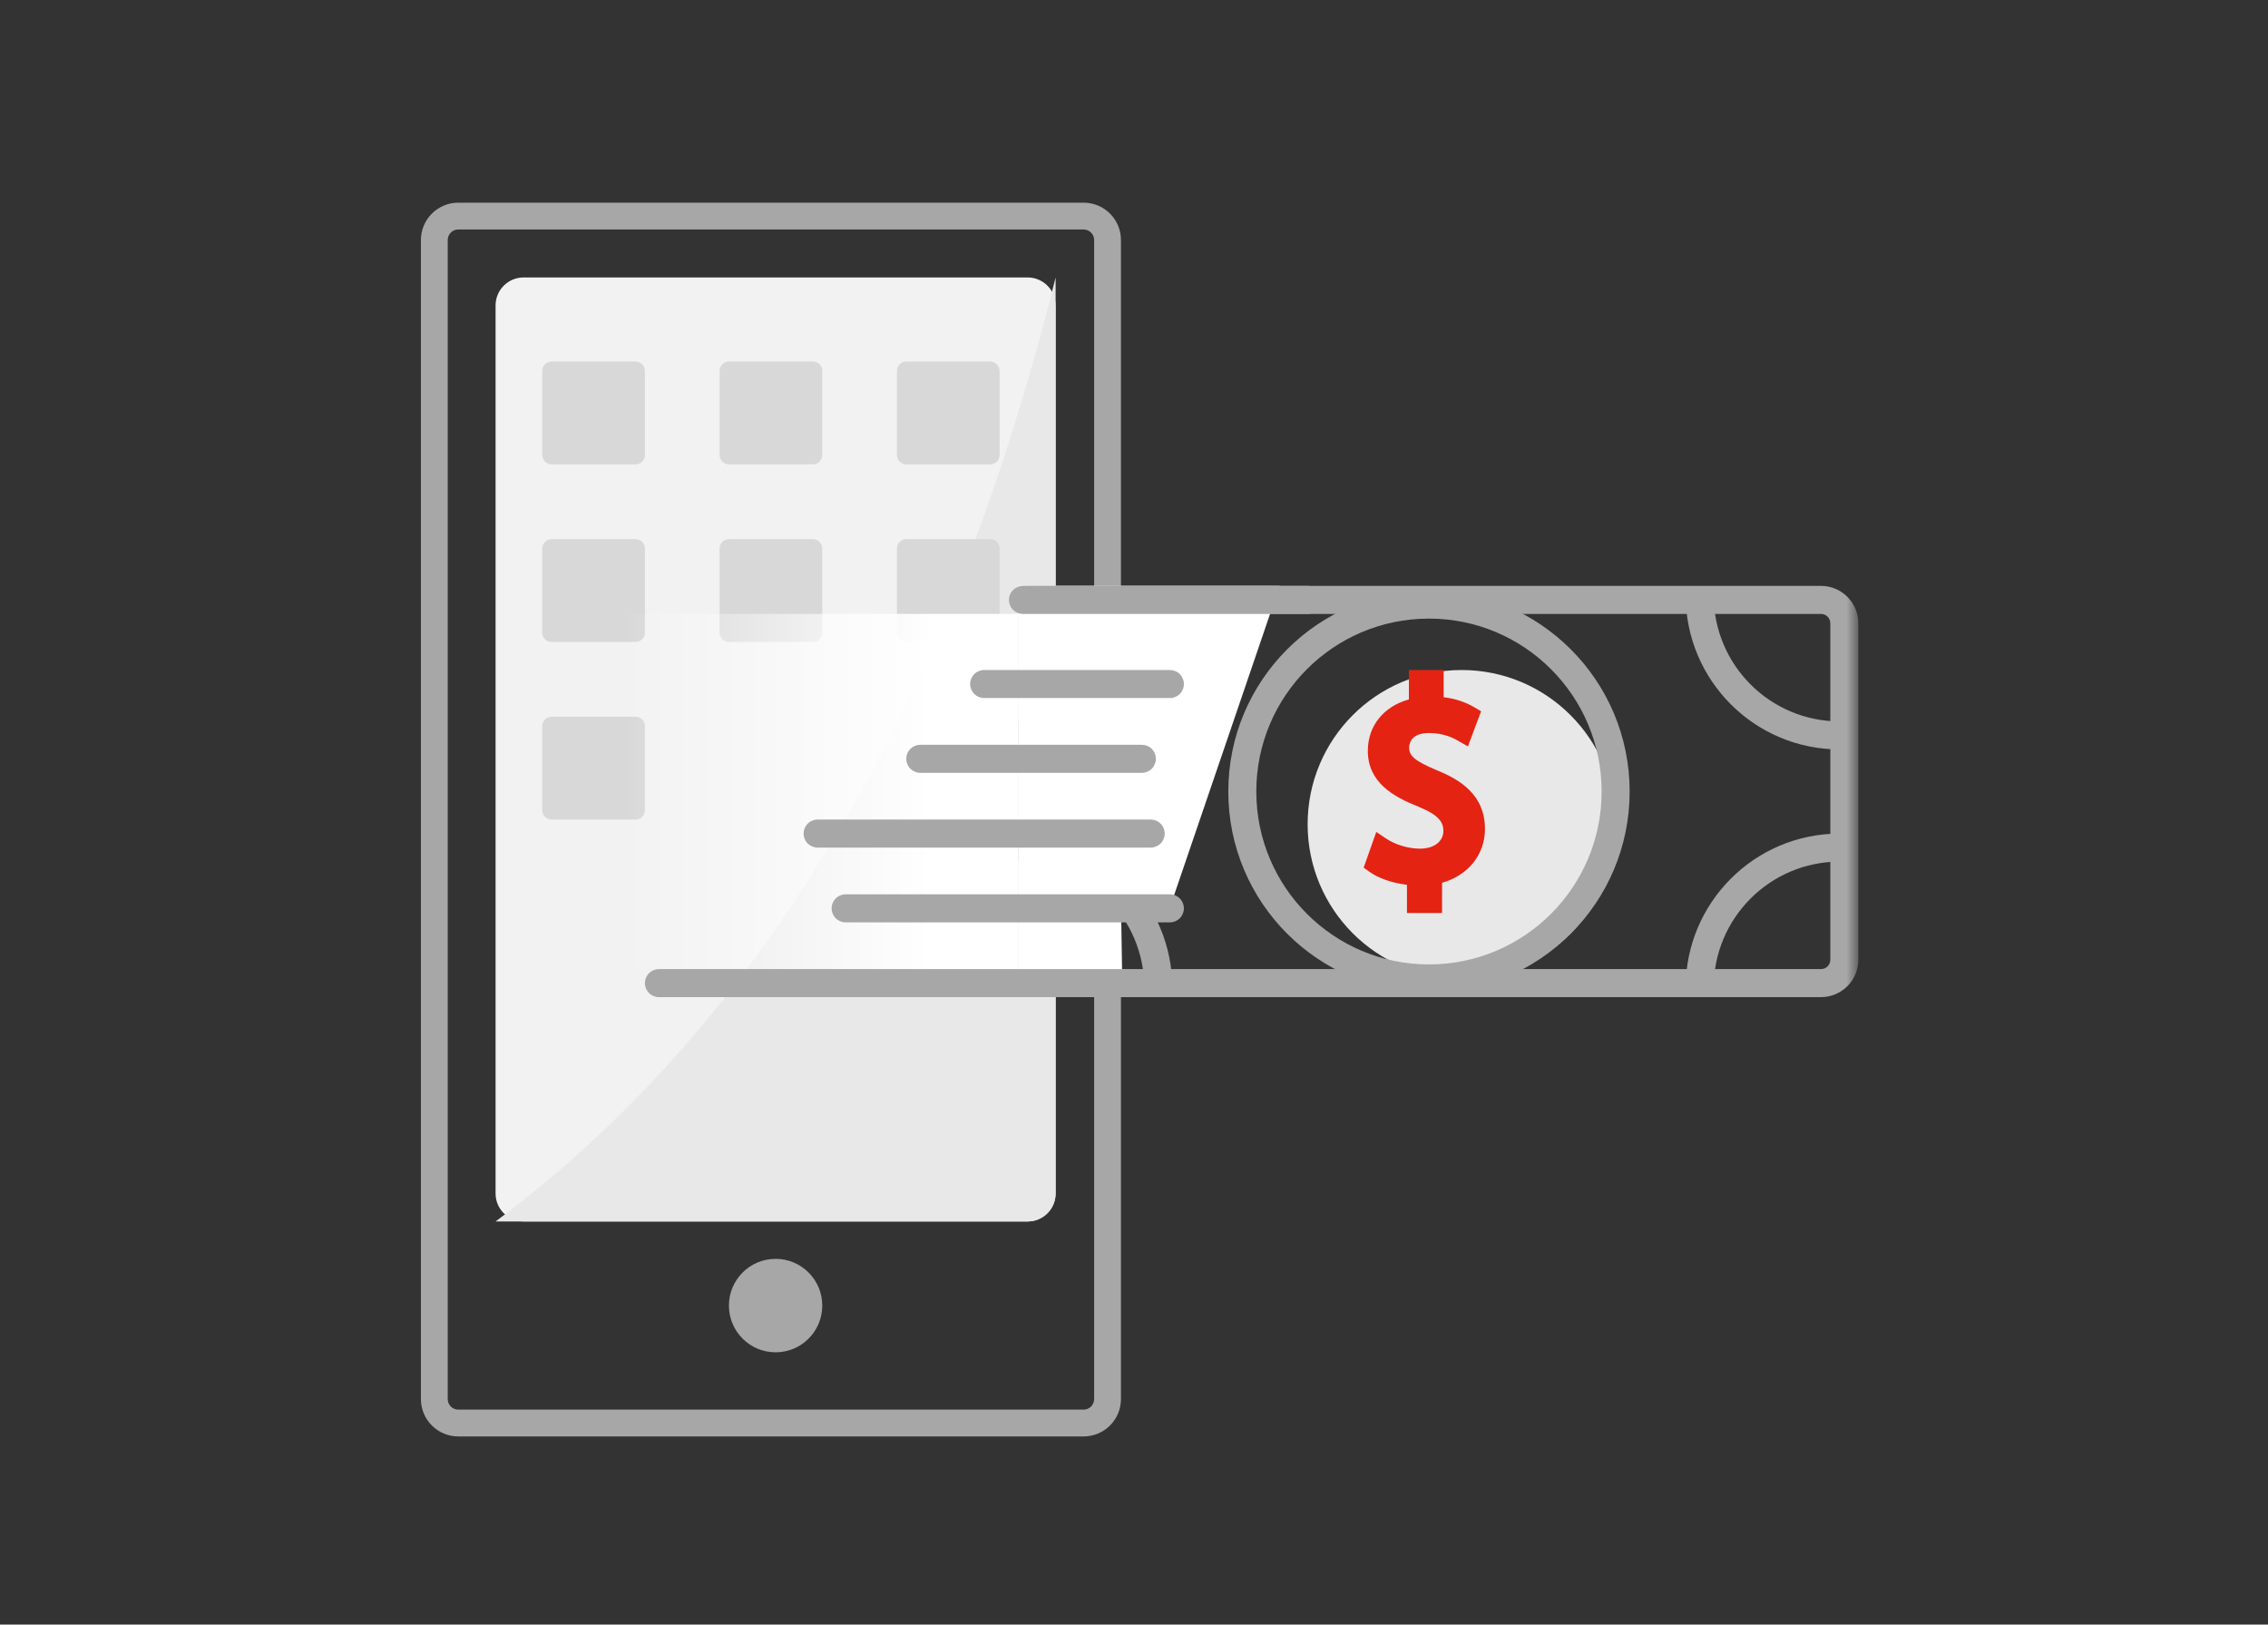
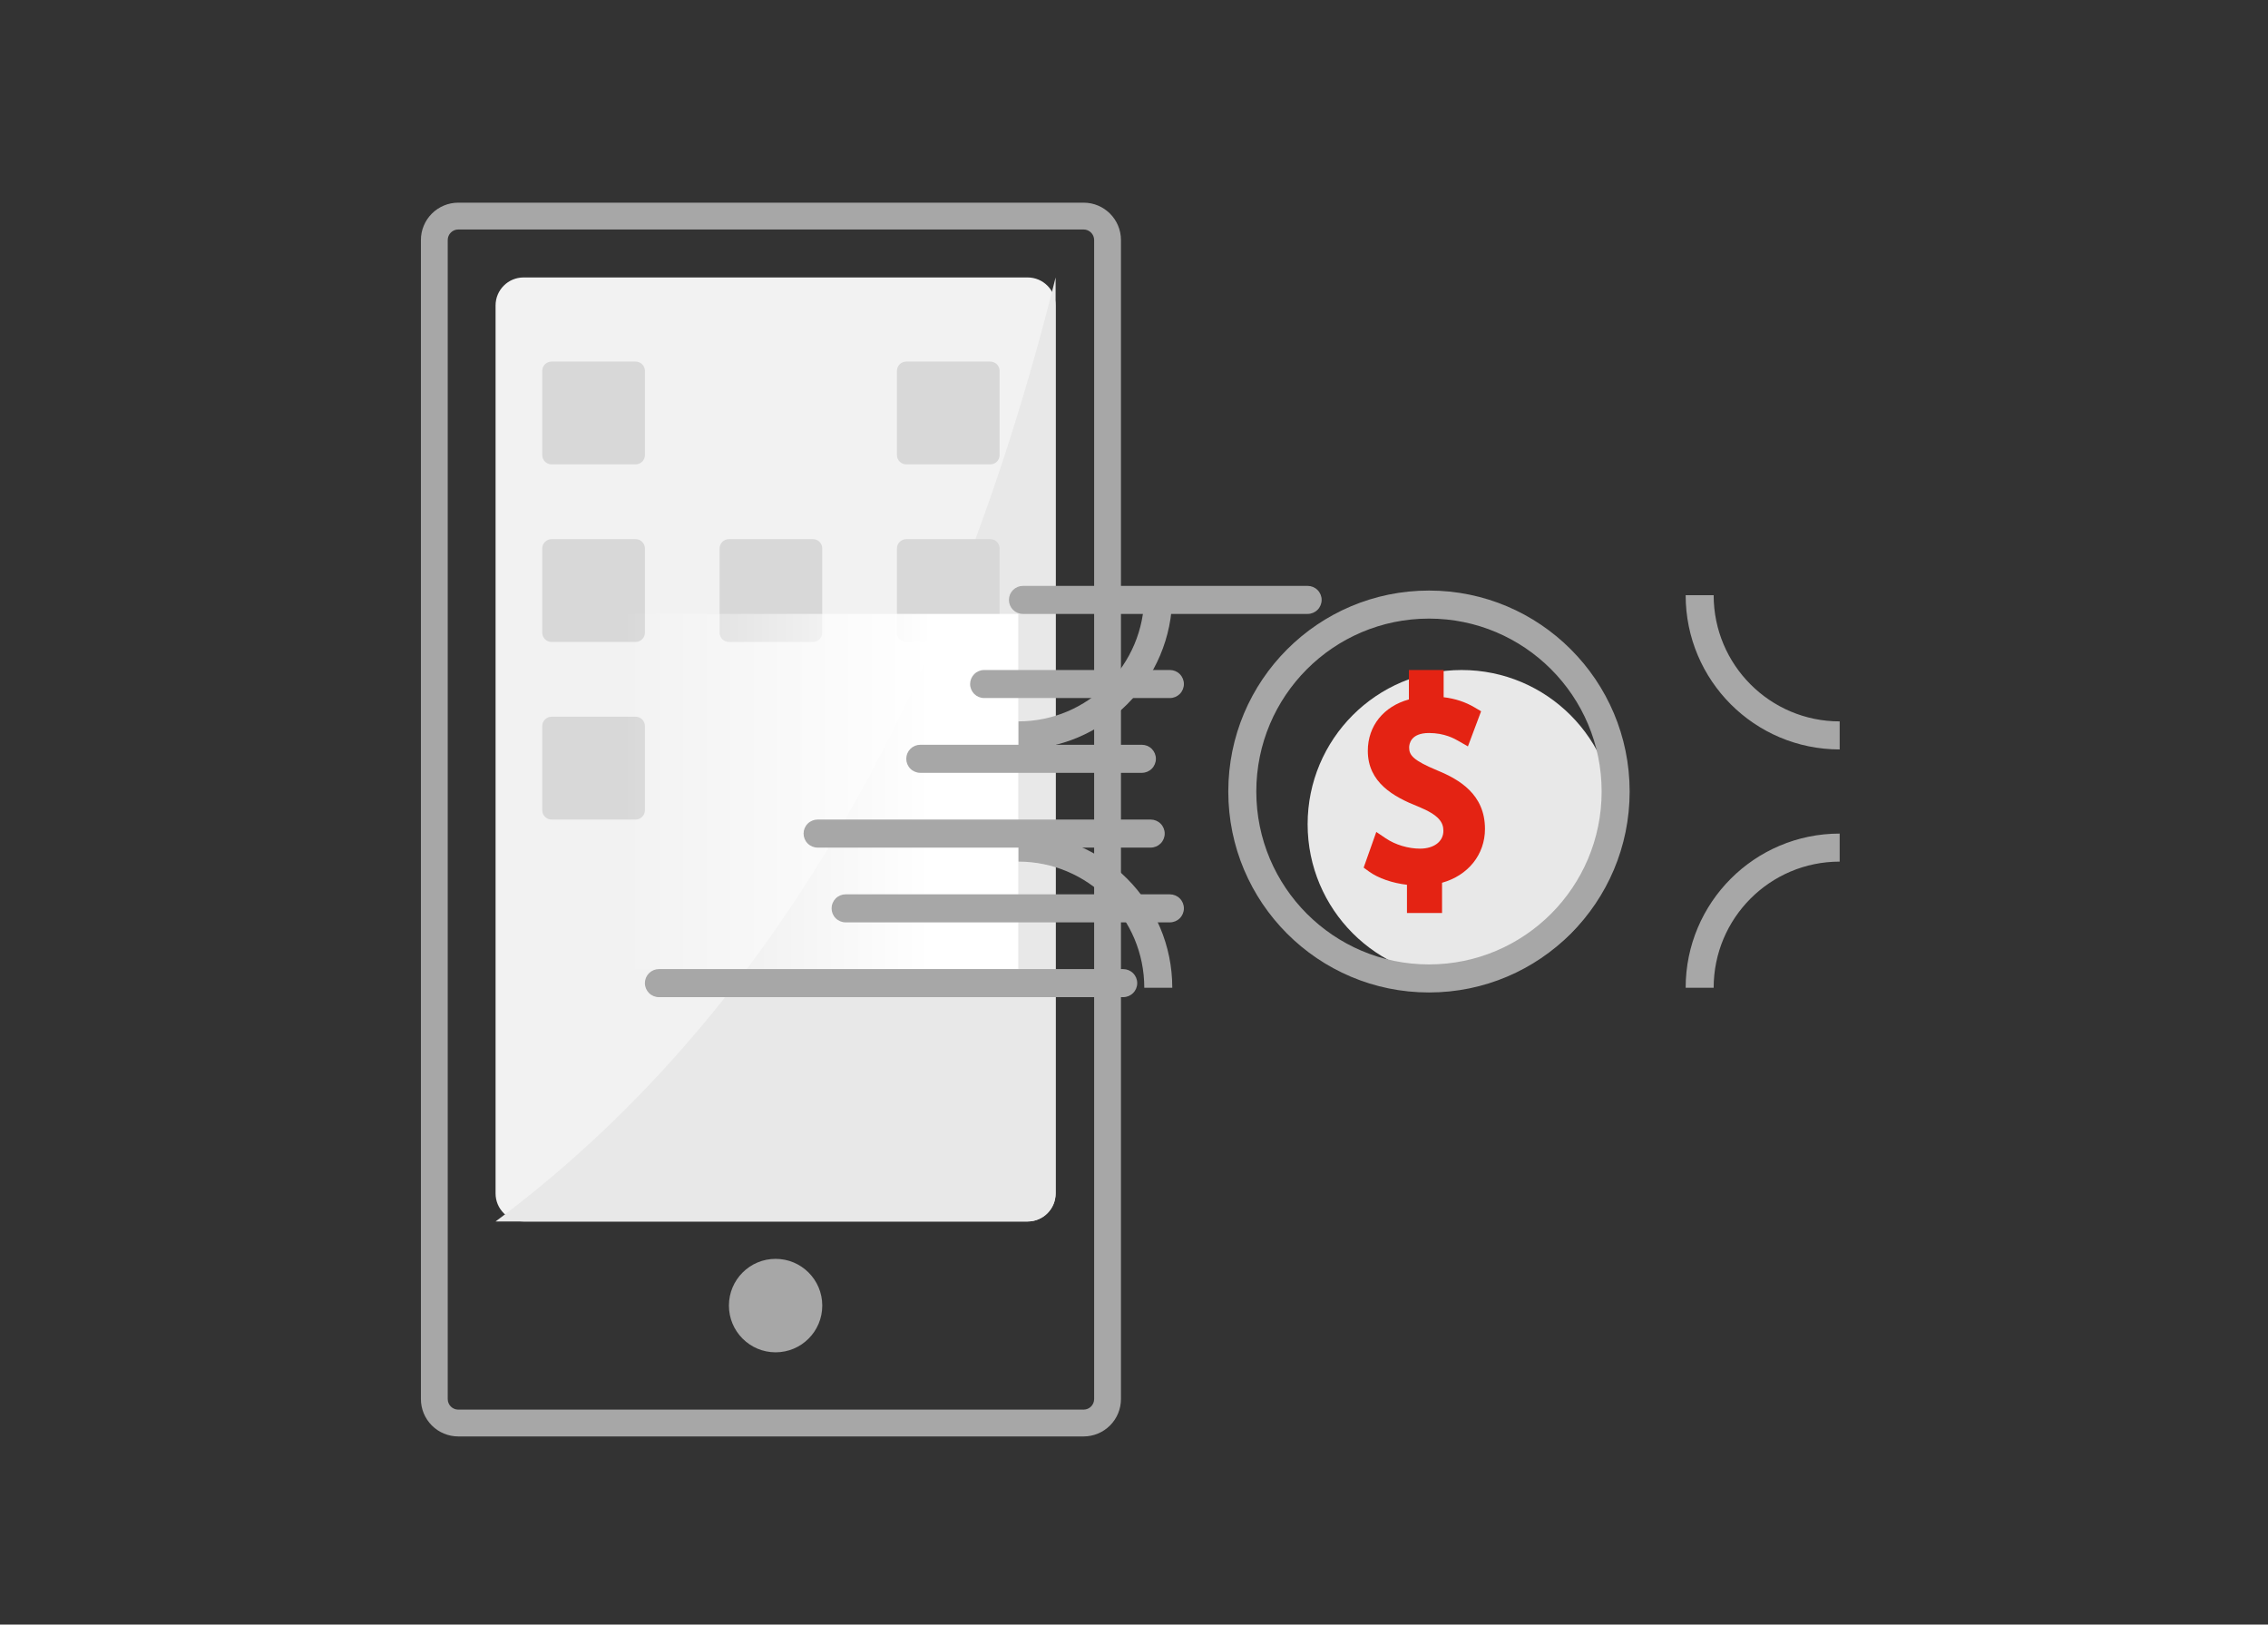
<svg xmlns="http://www.w3.org/2000/svg" width="148" height="106" viewBox="0 0 148 106" fill="none">
  <rect x="0" y="0" width="148" height="106" fill="#333333" stroke="none" />
  <path d="M29.903 13.224H70.713C72.057 13.224 73.149 14.316 73.149 15.663V91.284C73.149 91.931 72.893 92.551 72.436 93.008C71.979 93.466 71.359 93.723 70.713 93.724H29.903C29.256 93.723 28.636 93.466 28.18 93.008C27.723 92.551 27.466 91.931 27.467 91.284V15.663C27.466 15.017 27.723 14.397 28.18 13.939C28.636 13.482 29.256 13.224 29.903 13.224V13.224ZM29.903 14.974C29.525 14.974 29.217 15.282 29.217 15.663V91.284C29.217 91.666 29.525 91.974 29.903 91.974H70.713C71.091 91.974 71.399 91.666 71.399 91.284V15.663C71.399 15.481 71.327 15.306 71.198 15.177C71.07 15.047 70.895 14.974 70.713 14.974H29.903Z" fill="#A7A7A7" />
  <path d="M50.612 88.235C52.294 88.235 53.658 86.87 53.658 85.186C53.658 83.502 52.294 82.137 50.612 82.137C48.93 82.137 47.566 83.502 47.566 85.186C47.566 86.87 48.93 88.235 50.612 88.235Z" fill="#A7A7A7" />
  <path d="M67.058 18.103H34.166C33.157 18.103 32.339 18.921 32.339 19.93V77.87C32.339 78.879 33.157 79.697 34.166 79.697H67.058C68.067 79.697 68.885 78.879 68.885 77.87V19.93C68.885 18.921 68.067 18.103 67.058 18.103Z" fill="#F2F2F2" />
  <path d="M68.885 18.103C65.378 32.171 60.579 44.337 54.488 54.603C48.397 64.869 41.014 73.233 32.339 79.698H67.058C67.298 79.698 67.536 79.651 67.757 79.559C67.979 79.467 68.18 79.332 68.35 79.162C68.52 78.993 68.654 78.791 68.746 78.57C68.838 78.348 68.885 78.11 68.885 77.87V18.103Z" fill="#E8E8E8" />
  <path d="M41.476 23.591H35.994C35.658 23.591 35.385 23.864 35.385 24.2V29.69C35.385 30.026 35.658 30.299 35.994 30.299H41.476C41.812 30.299 42.085 30.026 42.085 29.69V24.2C42.085 23.864 41.812 23.591 41.476 23.591Z" fill="#D8D8D8" />
-   <path d="M53.048 23.591H47.566C47.23 23.591 46.958 23.863 46.958 24.2V29.69C46.958 30.026 47.23 30.299 47.566 30.299H53.048C53.385 30.299 53.657 30.026 53.657 29.69V24.2C53.657 23.863 53.385 23.591 53.048 23.591Z" fill="#D8D8D8" />
  <path d="M53.048 35.178H47.566C47.23 35.178 46.958 35.45 46.958 35.787V41.277C46.958 41.613 47.23 41.886 47.566 41.886H53.048C53.385 41.886 53.657 41.613 53.657 41.277V35.787C53.657 35.45 53.385 35.178 53.048 35.178Z" fill="#D8D8D8" />
  <path d="M64.621 23.591H59.14C58.803 23.591 58.531 23.863 58.531 24.2V29.69C58.531 30.026 58.803 30.299 59.14 30.299H64.621C64.958 30.299 65.23 30.026 65.23 29.69V24.2C65.23 23.863 64.958 23.591 64.621 23.591Z" fill="#D8D8D8" />
  <path d="M41.476 46.765H35.994C35.658 46.765 35.385 47.038 35.385 47.374V52.864C35.385 53.201 35.658 53.473 35.994 53.473H41.476C41.812 53.473 42.085 53.201 42.085 52.864V47.374C42.085 47.038 41.812 46.765 41.476 46.765Z" fill="#D8D8D8" />
  <path d="M41.476 35.178H35.994C35.658 35.178 35.385 35.45 35.385 35.787V41.277C35.385 41.613 35.658 41.886 35.994 41.886H41.476C41.812 41.886 42.085 41.613 42.085 41.277V35.787C42.085 35.45 41.812 35.178 41.476 35.178Z" fill="#D8D8D8" />
  <path d="M64.621 35.178H59.14C58.803 35.178 58.531 35.45 58.531 35.787V41.277C58.531 41.613 58.803 41.886 59.14 41.886H64.621C64.958 41.886 65.23 41.613 65.23 41.277V35.787C65.23 35.45 64.958 35.178 64.621 35.178Z" fill="#D8D8D8" />
  <mask id="mask0_1604_10152" style="mask-type:alpha" maskUnits="userSpaceOnUse" x="67" y="36" width="55" height="31">
    <path d="M67.057 36.398H121.267V66.891H67.057V36.398Z" fill="white" />
  </mask>
  <g mask="url(#mask0_1604_10152)">
-     <path d="M67.057 40.057C66.977 40.057 66.898 40.073 66.824 40.103C66.75 40.134 66.683 40.179 66.626 40.236C66.57 40.292 66.525 40.359 66.495 40.433C66.464 40.507 66.448 40.587 66.448 40.667V62.621C66.448 62.958 66.721 63.231 67.057 63.231H118.83C119.166 63.231 119.439 62.958 119.439 62.622V40.666C119.439 40.505 119.375 40.35 119.261 40.235C119.146 40.121 118.992 40.057 118.83 40.057H67.057ZM67.057 38.228H118.83C120.175 38.228 121.266 39.32 121.266 40.667V62.621C121.266 63.268 121.01 63.888 120.553 64.346C120.096 64.803 119.477 65.06 118.83 65.061H67.057C66.411 65.06 65.791 64.803 65.334 64.346C64.877 63.888 64.621 63.268 64.621 62.621V40.667C64.621 40.02 64.878 39.4 65.334 38.943C65.791 38.486 66.411 38.228 67.057 38.228Z" fill="#A7A7A7" />
-   </g>
+     </g>
  <path fill-rule="evenodd" clip-rule="evenodd" d="M105.431 53.779C105.431 59.336 100.93 63.842 95.38 63.842C89.83 63.842 85.33 59.336 85.33 53.779C85.33 48.221 89.83 43.717 95.38 43.717C100.931 43.717 105.431 48.221 105.431 53.779Z" fill="#E8E8E8" />
  <path d="M105.431 51.644H106.344C106.344 58.885 100.481 64.756 93.249 64.756C86.016 64.756 80.153 58.885 80.153 51.645C80.153 44.402 86.016 38.532 93.249 38.532C100.481 38.532 106.344 44.403 106.344 51.644H105.431ZM105.431 51.644H104.516C104.516 45.414 99.472 40.362 93.249 40.362C87.025 40.362 81.981 45.413 81.981 51.644C81.981 57.875 87.025 62.926 93.249 62.926C99.472 62.926 104.516 57.875 104.516 51.644H105.431ZM111.826 64.451H109.999C109.999 58.893 114.498 54.389 120.049 54.389V56.218C115.507 56.218 111.826 59.904 111.826 64.451ZM74.671 38.837H76.498C76.498 44.394 71.999 48.899 66.448 48.899V47.069C70.99 47.069 74.671 43.383 74.671 38.837ZM66.448 56.218V54.388C71.999 54.388 76.498 58.893 76.498 64.45H74.671C74.671 59.903 70.989 56.217 66.448 56.217V56.218ZM120.049 47.069V48.899C114.498 48.899 109.999 44.394 109.999 38.837H111.826C111.826 43.383 115.508 47.069 120.049 47.069Z" fill="#A7A7A7" />
  <path fill-rule="evenodd" clip-rule="evenodd" d="M93.792 50.268C92.22 49.613 91.955 49.278 91.955 48.775C91.955 48.552 92.049 47.827 93.249 47.827C94.272 47.827 94.919 48.199 95.195 48.358L95.79 48.701L96.65 46.409L96.224 46.156C95.622 45.801 94.957 45.582 94.206 45.492V43.717H91.938V45.637C90.294 46.087 89.258 47.36 89.258 48.99C89.258 51.05 90.924 51.987 92.55 52.628C93.911 53.184 94.189 53.662 94.189 54.21C94.189 54.905 93.577 55.372 92.665 55.372C91.893 55.372 91.058 55.121 90.434 54.702L89.811 54.282L88.986 56.611L89.344 56.87C89.947 57.306 90.874 57.622 91.813 57.729V59.572H94.102V57.597C95.796 57.125 96.903 55.765 96.903 54.084C96.903 51.834 95.239 50.861 93.792 50.269" fill="#E42313" />
-   <path d="M66.448 38.228H83.503L76.498 58.755L73.149 58.847L73.25 65.061H66.448V38.228Z" fill="white" />
  <path d="M38.43 40.057H66.448V63.231H38.43V40.057Z" fill="url(#paint0_linear_1604_10152)" />
  <path d="M85.33 38.228C85.573 38.228 85.805 38.324 85.977 38.496C86.148 38.667 86.245 38.9 86.245 39.142C86.245 39.385 86.148 39.618 85.977 39.789C85.805 39.961 85.573 40.057 85.33 40.057H66.753C66.51 40.057 66.278 39.961 66.106 39.789C65.935 39.618 65.838 39.385 65.838 39.142C65.838 38.9 65.935 38.667 66.106 38.496C66.278 38.324 66.51 38.228 66.753 38.228H85.331H85.33ZM76.341 43.716C76.584 43.716 76.817 43.812 76.988 43.984C77.16 44.155 77.256 44.388 77.256 44.631C77.256 44.873 77.16 45.106 76.988 45.278C76.817 45.449 76.584 45.546 76.341 45.546H64.221C63.978 45.546 63.746 45.449 63.574 45.278C63.403 45.106 63.306 44.874 63.306 44.631C63.306 44.389 63.403 44.156 63.574 43.984C63.746 43.813 63.978 43.717 64.221 43.717H76.341V43.716ZM74.514 48.595C74.756 48.595 74.989 48.691 75.161 48.863C75.332 49.035 75.429 49.267 75.429 49.51C75.429 49.752 75.332 49.985 75.161 50.157C74.989 50.328 74.756 50.425 74.514 50.425H60.054C59.811 50.425 59.578 50.328 59.407 50.157C59.235 49.985 59.139 49.752 59.139 49.51C59.139 49.267 59.235 49.035 59.407 48.863C59.578 48.691 59.811 48.595 60.054 48.595H74.515H74.514ZM75.089 53.474C75.332 53.474 75.564 53.57 75.736 53.742C75.908 53.913 76.004 54.146 76.004 54.389C76.004 54.632 75.908 54.864 75.736 55.036C75.564 55.207 75.332 55.304 75.089 55.304H53.353C53.11 55.304 52.877 55.207 52.706 55.036C52.534 54.864 52.438 54.632 52.438 54.389C52.438 54.146 52.534 53.913 52.706 53.742C52.877 53.57 53.11 53.474 53.353 53.474H75.088H75.089ZM76.341 58.353C76.584 58.353 76.817 58.449 76.988 58.621C77.16 58.792 77.256 59.025 77.256 59.267C77.256 59.51 77.16 59.743 76.988 59.914C76.817 60.086 76.584 60.182 76.341 60.182H55.18C54.938 60.182 54.705 60.086 54.534 59.914C54.362 59.743 54.266 59.51 54.266 59.267C54.266 59.025 54.362 58.792 54.534 58.621C54.705 58.449 54.938 58.353 55.18 58.353H76.341ZM73.296 63.232C73.538 63.232 73.771 63.328 73.942 63.5C74.114 63.671 74.21 63.904 74.21 64.147C74.21 64.389 74.114 64.622 73.942 64.793C73.771 64.965 73.538 65.061 73.296 65.061H42.998C42.756 65.061 42.523 64.965 42.351 64.793C42.18 64.621 42.083 64.389 42.083 64.146C42.083 63.904 42.18 63.671 42.351 63.499C42.523 63.328 42.756 63.231 42.998 63.231H73.296V63.232Z" fill="#A7A7A7" />
  <defs>
    <linearGradient id="paint0_linear_1604_10152" x1="40.712" y1="55.836" x2="60.767" y2="55.836" gradientUnits="userSpaceOnUse">
      <stop stop-color="white" stop-opacity="0" />
      <stop offset="1" stop-color="white" />
    </linearGradient>
  </defs>
</svg>